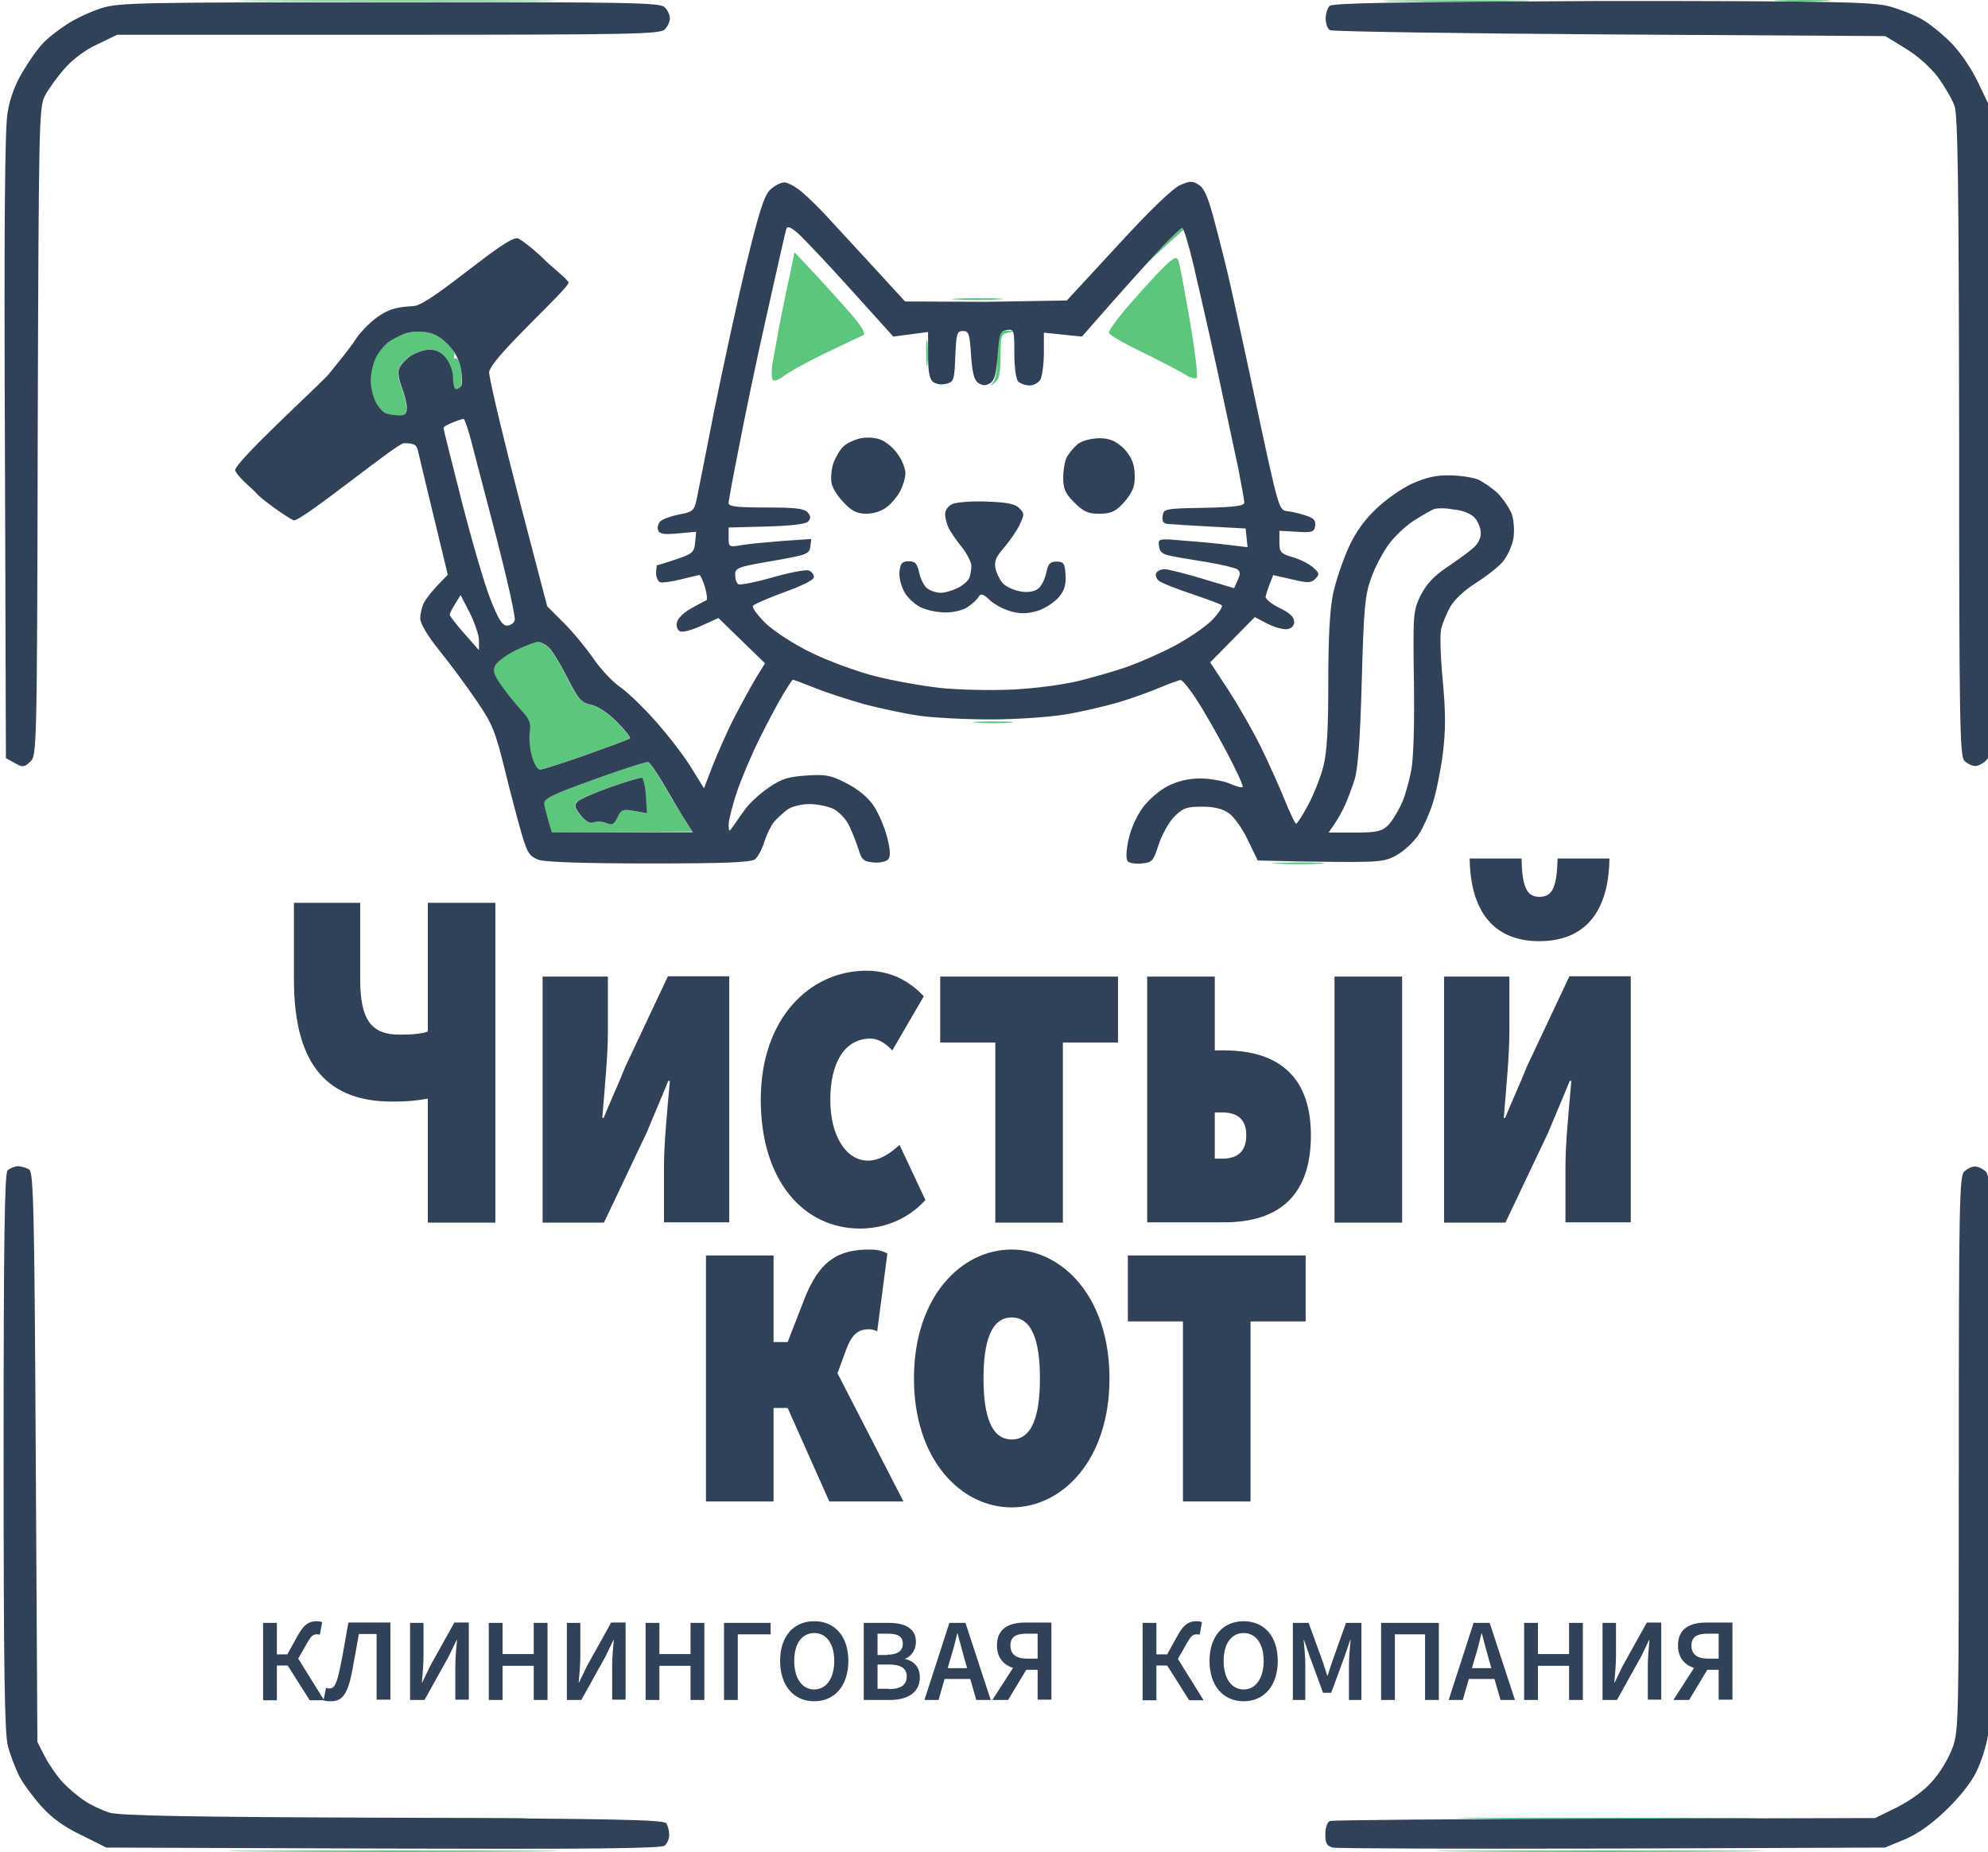
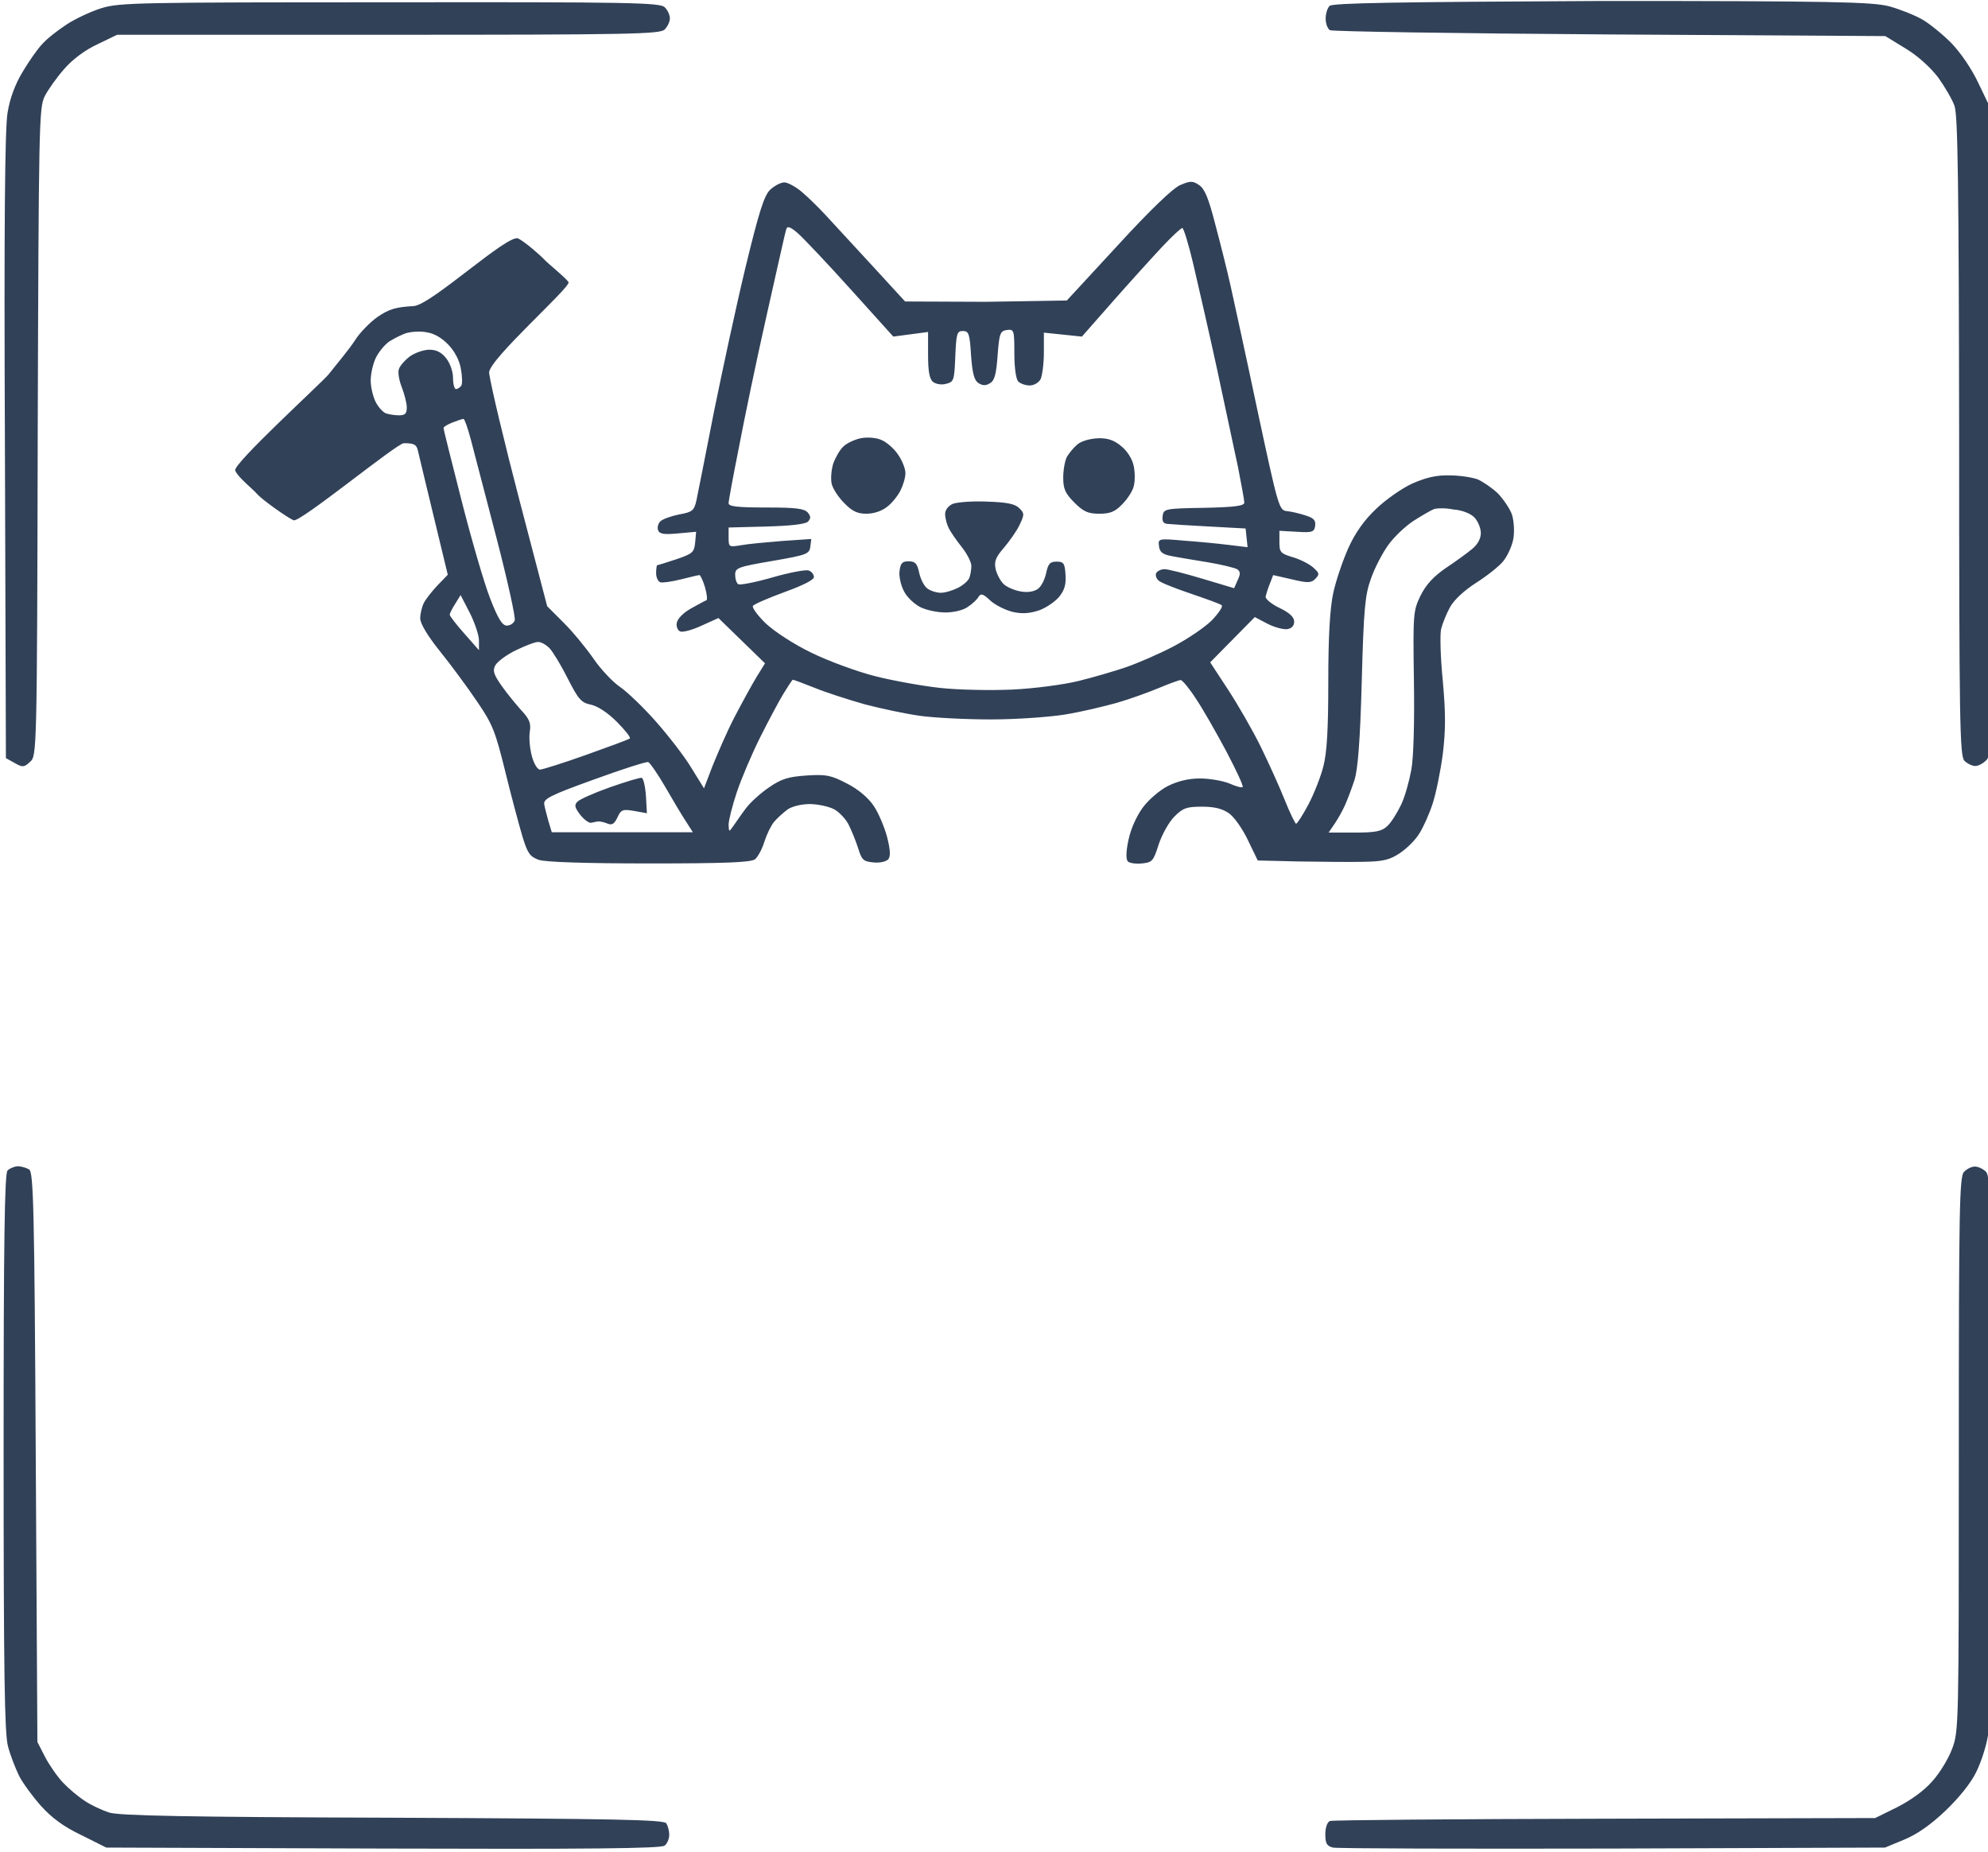
<svg xmlns="http://www.w3.org/2000/svg" xml:space="preserve" x="0" y="0" version="1.1" viewBox="0 0 6060 5645">
-   <path d="M817 4c215 1 571 1 790 0 219-2 43-3-392-3S601 2 817 4m3440 0c100 2 265 2 365 0s18-3-183-3-282 1-182 3M5422 3c37 2 100 2 140 0s10-3-67-3-110 2-73 3M3540 754l-55 58 60-55c33-30 62-56 64-58 2-1 0-3-5-3-6 0-34 26-64 58m-1133 87c-9 38-22 106-31 150l-22 121c-3 23-2 44 3 47 5 3 21-3 34-14 14-11 70-42 126-69s107-51 114-54c8-3 0-20-25-51-21-25-71-81-111-124l-73-78-15 72m1122-8c-30 32-76 83-102 114-26 31-47 61-47 67 0 6 46 33 103 60 56 28 115 58 130 68s31 14 35 10c4-4-5-83-21-174-16-92-31-175-35-184-7-15-16-9-63 39m-612 80c34 2 91 2 125 0 34-2 6-4-63-4s-96 3-62 4m-1678 102c-14 4-37 16-52 25-14 9-33 32-42 50-9 18-16 50-16 70s7 49 15 65c8 16 22 31 31 35 9 3 27 6 40 6 19 0 24-5 24-24 0-13-7-40-15-61-8-20-13-46-9-56 3-10 19-28 34-39 16-11 42-20 59-20 21 0 37 8 51 26 12 15 21 41 21 60 0 19 4 34 9 34s12-5 16-10c4-6 3-28 0-50-4-22-11-37-16-34s-7 0-4-8c3-7-7-25-23-40-15-14-44-29-63-32s-46-1-60 3m1808-2c-4 4-7 37-7 73 0 39-5 72-13 80-11 12-10 12 5 1 14-10 18-28 18-81 0-63 2-68 23-72 21-4 21-4 2-6-12-1-25 1-28 5m-224 63c0 36 2 50 4 33 2-18 2-47 0-65-2-18-4-4-4 32m-1251 906c-29 14-57 35-63 46-9 16-5 28 18 61 16 23 43 56 60 75 26 28 31 40 27 66-3 18 0 51 6 74 6 23 17 42 25 42 7 0 71-20 141-45s130-47 133-50c3-3-15-26-40-51-28-28-59-48-79-52-29-6-38-16-70-79-20-40-45-81-55-92-10-11-26-20-35-20-9-1-40 11-68 25m1406 221c29 2 74 2 100 0 26-2 2-4-53-4-55 1-76 2-47 4M1810 2376c-133 48-155 59-152 76 2 11 8 34 13 52l10 33 215-1 215-1-21-32c-11-17-40-64-63-104s-47-74-52-76c-6-2-80 22-165 53m48 24c-48 17-93 37-99 44-10 10-8 18 9 40 12 15 27 26 34 24 7-2 18-4 23-4 5 0 18 3 27 7 13 5 20 0 29-19 11-24 16-26 51-20l39 7-3-53c-2-29-8-54-13-55-6-1-49 12-97 29m2035 233c37 2 96 2 130 0 34-2 4-4-68-4-72 1-100 3-62 4M1157 5544c111 2 294 2 405 0 111-2 20-3-203-3s-313 1-202 3m3370 0c205 2 540 2 745 0s37-3-373-3-576 1-372 3m-3735 100c224 2 591 2 815 0s41-3-408-3-631 1-407 3m3681 0c225 2 589 2 810 0s37-3-408-3-626 1-402 3" fill="#5cc67c" fill-rule="evenodd" clip-rule="evenodd" />
  <path d="M309 25c-32 10-79 32-105 49-26 17-60 43-74 59-15 15-42 54-61 86C46 257 30 300 23 344c-8 48-11 338-8 1017l3 950 27 15c24 14 29 13 47-4 20-18 21-24 23-1005 3-937 4-988 21-1023 10-20 37-58 60-84 25-29 64-58 101-75l60-29h827c738 0 828-2 842-16 9-9 16-24 16-34s-7-26-16-34C2012 8 1923 6 1189 7c-770 0-826 1-880 18m3744-7c-7 7-12 24-12 39s6 31 13 35c7 4 390 10 853 13l840 5 62 38c38 23 76 58 99 88 20 28 43 67 50 87 10 29 13 234 14 1008 0 870 2 973 16 988 9 9 24 16 33 16 10 0 25-8 35-19 16-17 17-92 14-1003l-3-984-36-75c-21-45-55-94-83-123-26-26-66-59-89-72-23-13-68-31-101-40-52-13-170-16-875-16-623 3-821 6-830 15M2347 579c-18 18-34 69-74 234-28 116-71 316-97 444-25 128-49 249-53 268-7 31-12 36-52 43-25 5-50 14-58 21-7 7-10 19-7 27 4 12 18 14 61 10l55-5-3 33c-3 30-8 34-58 51-30 10-56 18-58 18-1 0-3 11-3 24 0 13 6 26 13 28 7 2 35-2 63-9s53-13 56-13c3 0 11 17 17 37 6 21 8 39 4 40-4 1-25 13-47 25-23 13-41 31-43 44-2 12 3 23 11 26 8 3 37-5 65-18l51-23 71 69 71 69-26 42c-14 23-44 78-67 122s-52 112-67 149l-26 68-39-63c-21-35-70-98-108-141-38-43-87-90-109-105-22-15-58-53-80-85s-63-82-91-110l-51-51-84-321c-46-176-88-352-93-390-5-38 251-263 242-277-9-14-62-56-74-69-12-13-58-53-79-64-31-16-266 203-319 206-54 3-75 9-110 33-23 16-54 48-68 70-17 27-56 73-82 106-25 29-291 272-284 292 7 20 52 55 66 71 14 17 93 73 112 81 19 8 315-235 336-235 31 0 39 4 43 23 3 12 24 102 48 200l43 178-31 32c-17 18-36 42-42 54-6 12-11 33-11 47 0 16 23 54 60 100 33 41 84 110 113 153 48 70 56 92 86 213 18 74 42 163 52 197 16 53 23 63 50 73 20 7 142 11 338 11 230 0 310-3 322-13 8-7 21-30 28-53 7-22 20-49 29-60 9-11 28-28 41-38 14-10 43-17 68-17 24 0 56 7 73 15 16 8 37 30 46 48 9 18 22 50 29 72 11 36 16 40 47 43 20 2 39-3 45-10 7-9 6-29-4-68-8-30-26-73-41-95-17-25-48-51-82-68-48-25-63-28-123-24-56 4-76 10-115 37-26 18-57 46-70 64-13 17-29 41-37 52-14 20-14 20-15-3 0-13 11-57 25-99s46-117 71-167 57-110 71-133c14-23 27-43 29-43 2 0 32 11 67 25 34 14 103 36 152 50 50 13 125 29 168 35 43 6 140 11 216 11 77 0 177-7 227-15 49-8 120-25 159-36 38-11 96-32 127-45 31-13 61-24 66-24s26 25 46 56c21 31 62 103 93 161 30 57 53 106 50 109-3 3-21-2-41-11-20-8-60-15-89-15-35 0-68 8-98 23-24 12-59 42-76 65-19 26-37 65-44 99-8 36-8 60-2 66 5 5 25 8 43 6 31-3 35-7 51-58 10-30 31-68 48-85 26-26 37-30 84-30 38 0 62 6 82 20 16 11 42 48 58 82l30 62 125 3c69 1 158 2 198 1 60-1 80-6 111-27 21-14 48-41 59-60 12-19 30-59 40-90 10-30 24-98 31-151 9-74 9-124 0-224-7-71-9-141-5-158 4-16 16-46 27-66 12-22 43-51 79-74 33-21 70-50 83-66 13-16 27-46 31-68 4-22 2-55-4-74-6-18-26-47-43-65-18-17-46-36-62-43-17-6-55-12-86-12-40-1-72 7-113 25-31 14-81 49-110 77-36 34-64 73-85 120-17 38-38 100-46 137-10 47-15 132-15 269 0 147-4 216-15 259-8 32-29 85-46 117-17 32-34 58-37 58-3 0-19-33-35-73s-49-113-73-162c-24-49-69-127-99-173l-55-84 68-69 68-69 38 20c21 11 48 18 60 17 14-2 22-10 22-23 0-14-14-27-45-42-25-12-44-28-42-35 2-7 7-25 13-39l10-26 57 13c50 12 59 11 72-2 13-14 12-17-8-35-13-11-41-25-63-31-36-11-39-15-39-46v-34l53 3c47 3 53 1 56-18 2-17-4-24-30-32-18-6-44-12-57-13-23-3-26-14-87-298-34-162-72-335-83-385s-33-137-48-193c-20-78-32-107-49-118-19-13-27-13-57 0-22 9-91 75-190 183l-156 169-246 4-247-1-100-109c-55-60-119-129-142-154-23-25-56-57-74-72s-42-28-52-28c-12 0-31 11-44 23m50 119c-3 7-29 126-60 263s-69 320-85 405c-17 85-31 160-31 168 0 10 28 13 114 13 90 0 116 3 127 15 10 12 10 18 1 28-8 8-55 13-127 15l-115 3v30c0 30 1 30 38 24 21-4 77-9 126-13l88-6-3 24c-3 22-12 25-116 43-105 18-113 21-113 42 0 13 4 26 10 29 5 3 52-6 104-21s101-24 110-21c9 3 16 12 16 20 0 9-35 26-90 46-49 18-93 37-96 42-3 5 15 30 40 54 27 25 85 63 139 89 51 25 138 57 193 71 55 14 144 30 199 36 55 6 154 8 220 5 66-3 156-15 201-26 45-11 110-30 145-42 35-12 100-40 144-63s97-59 118-80c21-22 35-43 30-46-4-4-46-19-93-35s-91-33-99-40c-8-7-11-18-7-24 4-6 15-11 25-11s62 13 115 29l97 29 11-25c9-19 8-26-2-33-7-4-47-14-89-21-42-7-92-15-111-19-27-5-36-12-38-30-3-23-3-24 75-17 43 3 105 9 137 13l58 7-3-28-3-29-110-6c-60-3-118-7-128-8-13-1-17-8-15-24 3-22 7-23 126-25 95-2 123-6 123-16 0-7-9-56-19-107-11-51-40-188-65-304-25-115-58-258-72-318-14-59-29-108-33-108-4 0-32 26-62 58-30 32-97 106-149 165l-95 108-58-6-58-6v61c0 34-5 70-10 81-6 11-21 19-33 19-12 0-28-5-35-12-7-7-12-42-12-86 0-71-1-74-23-71-20 3-23 10-28 77-4 56-9 77-23 85-13 8-22 8-35 0-13-8-19-29-23-85-4-66-7-74-25-74s-20 8-23 77c-3 73-4 78-28 84-14 4-31 1-40-6-11-9-15-33-15-82v-70l-53 7-53 7-129-143c-71-79-144-156-162-172-22-19-32-23-35-13M1240 1015c-14 4-37 16-52 25-14 9-33 32-42 50-9 18-16 50-16 70s7 49 15 65c8 16 22 31 31 35 9 3 27 6 40 6 19 0 24-5 24-24 0-13-7-40-15-61-8-20-13-46-9-56 3-10 19-28 34-39 16-11 42-20 59-20 21 0 37 8 51 26 12 15 21 41 21 60 0 19 4 34 9 34s12-5 16-10c4-6 3-29-1-51-4-26-19-54-38-74-20-21-44-35-66-38-19-4-46-2-61 2m139 273c-15 6-27 13-27 17 0 4 25 103 55 221s69 252 87 298c24 62 37 83 51 83 10 0 21-7 24-16 3-9-22-122-56-253-34-130-69-265-78-299-9-34-19-62-22-62-4 0-19 5-34 11m1244 48c-18 4-42 15-52 25-11 10-24 33-31 52-6 19-8 46-5 61s21 42 38 59c24 25 40 33 68 33 22 0 47-8 63-21 15-11 33-34 41-50 8-16 15-39 15-53 0-13-10-39-23-57-12-18-36-39-53-45-15-6-41-8-61-4m662 18c-12 10-26 27-33 39-6 12-11 40-11 63 0 34 6 48 34 76s42 34 76 34c33 0 48-6 70-29 16-16 32-41 35-55 4-15 4-42 0-61-4-21-19-45-37-60-22-19-42-26-72-25-24 1-49 8-62 18m-381 182c-13 6-23 18-23 31 0 12 5 31 11 43 6 12 24 38 40 58s29 46 29 57c0 11-3 28-6 36-3 9-19 23-35 31-16 8-39 15-52 15s-32-6-41-13c-10-7-21-29-25-48-6-28-12-35-32-35s-25 6-28 30c-2 16 4 44 14 62 9 18 32 39 50 48 18 9 52 16 76 16 25 0 55-7 68-17 14-9 29-23 33-31 7-11 14-9 35 11 15 14 45 29 68 35 29 7 52 5 80-4 21-7 49-26 62-41 17-21 22-38 20-68-2-35-6-40-27-40-20 0-26 6-32 35-4 19-15 41-25 48-11 8-31 12-52 8-19-3-42-13-52-22-10-9-21-30-25-46-5-24 0-36 25-65 17-20 39-51 48-70 15-32 15-35-1-51-13-13-37-18-99-20-45-2-92 2-104 7m1467 16c-8 3-36 19-61 35-25 16-60 49-78 74-18 25-42 71-53 103-18 50-22 90-28 313-5 184-12 268-22 300-8 25-21 59-28 75-7 16-21 42-32 58l-19 28h79c65 0 83-4 100-20 12-11 30-40 42-65s25-73 31-106c7-36 10-147 8-272-3-205-2-213 20-259 17-34 40-59 78-85 30-20 66-46 80-58 16-13 26-31 26-48 0-15-9-37-20-48-12-12-37-22-64-24-24-5-51-4-59-1M1388 1840c-9 14-17 29-17 34 0 4 20 30 45 58l44 50v-30c0-16-13-54-28-84l-28-54-16 26m185 142c-29 14-57 35-63 46-9 16-5 28 18 61 16 23 43 56 60 75 26 28 31 40 27 66-3 18 0 51 6 74 6 23 17 42 25 42 7 0 71-20 141-45s130-47 133-50c3-3-15-26-40-51-28-28-59-48-79-52-29-6-38-16-70-79-20-40-45-81-55-92-10-11-26-20-35-20-8-1-39 11-68 25m238 394c-133 48-155 59-152 76 2 11 8 34 13 52l10 33h430l-21-33c-12-18-40-65-63-105s-47-74-52-76c-5-2-80 22-165 53m48 24c-48 17-93 37-99 44-10 10-8 18 9 40 12 15 27 26 34 24 7-2 18-4 23-4 5 0 18 3 27 7 13 5 20 0 29-19 11-24 16-26 51-20l39 7-3-53c-2-29-8-54-13-55-5-1-49 12-97 29M23 3568c-9 9-12 213-12 858 0 673 3 856 13 896 7 28 23 68 34 91 11 22 42 64 67 92 32 36 70 64 123 89l76 38 844 3c623 2 848 0 858-9 8-6 14-21 14-33 0-12-4-27-9-35-7-11-157-14-835-17-623-2-835-6-864-16-21-7-54-22-73-35-19-12-49-37-67-56-17-18-42-54-55-79l-23-45-5-868c-4-757-7-869-20-877-8-5-24-10-36-10-9 1-23 6-30 13m5964 4c-14 14-16 106-16 860 0 824 0 845-20 898-11 30-38 75-61 100-25 29-66 58-107 79l-67 33-824 2c-453 1-830 4-838 7-8 3-14 20-14 40 0 28 4 36 23 41 12 3 396 4 853 3l830-3 58-24c39-16 81-45 126-88 42-40 78-85 94-118 15-30 31-80 36-112 5-33 10-407 10-880 0-734-2-823-16-838-9-9-24-16-34-16s-24 7-33 16" fill="#314158" fill-rule="evenodd" clip-rule="evenodd" />
-   <path d="M1304 3349c-34 6-60 9-108 9-187 0-300-99-300-372v-234h202v234c0 123 34 168 120 168 41 0 65-3 86-9v-393H1510v975h-206v-378zm350-372h199v169c0 73-10 172-17 262h4c18-45 49-112 66-156l130-276h187v750h-199v-169c0-73 10-171 18-262h-5c-18 45-48 114-65 156l-131 276h-187v-750zm665 375c0-249 151-393 322-393 72 0 130 30 175 78l-96 165c-26-27-46-36-67-36-77 0-122 72-122 186 0 114 50 186 115 186 34 0 67-21 96-48l79 168c-60 66-137 87-199 87-171 0-303-144-303-393zm715-174h-168v-201h542v201H3240v549h-206v-549zm463-201h206v225h29c146 0 264 63 264 259 0 202-118 265-264 265h-235v-749zm228 555c50 0 74-24 74-72 0-45-24-69-74-69h-22v141h22zm343-555h206v750h-206v-750zm334 0h199v169c0 73-10 172-17 262h4c18-45 49-112 66-156l130-276h187v750h-199v-169c0-73 10-171 18-262h-5c-18 45-48 114-65 156l-131 276h-187v-750zm78-360h158c2 83 14 117 55 117s53-34 55-117h158c-2 162-74 252-214 252-138 0-210-90-212-252zm-2328 1210h206v264h146l250 486h-226l-127-285h-43v285h-206v-750zm214 354 84-216c48-126 108-156 202-156 19 0 36 3 53 12l-31 237c-7-3-16-6-24-6-29 0-52 9-72 66l-41 111-171-48zm420 21c0-249 144-393 298-393s298 144 298 393-144 393-298 393-298-144-298-393zm384 0c0-114-24-186-86-186-62 0-86 72-86 186 0 114 24 186 86 186 62 0 86-72 86-186zm436-174h-168v-201H3980v201h-168v549h-206v-549zM802 4947h42v96h57l87 140h-44l-67-106h-33v106h-42v-236zm70 103 36-65c19-34 34-43 58-43 5 0 12 1 16 3l-7 38c-3-1-7-1-9-1-11 0-17 4-29 25l-29 51-36-8" fill="#314158" />
-   <path d="m986 5183 8-38c3 1 6 2 10 2 12 0 21-6 32-60 10-47 17-92 26-141H1190v235h-42v-200h-54c-7 38-13 74-20 110-14 76-32 95-65 95-9 0-16 0-23-3zm264-236h41v102c0 26-3 56-5 80h1l24-50 74-133h44v235h-41v-103c0-26 3-55 5-79h-1l-24 50-74 133H1250v-235zm240 0h42v95h95v-95h42v235h-42v-104h-95v104H1490v-235zm238 0h41v102c0 26-3 56-5 80h1l24-50 74-133h44v235h-41v-103c0-26 3-55 5-79h-1l-24 50-74 133h-44v-235zm240 0h42v95h95v-95h42v235h-42v-104H2010v104h-42v-235zm239 0h142v35h-100v200h-42v-235zm171 116c0-76 42-121 104-121s104 45 104 121-42 123-104 123-104-47-104-123zm165 0c0-53-24-85-61-85s-61 32-61 85 24 87 61 87 61-34 61-87zm90-116h75c48 0 84 15 84 58 0 22-12 44-33 51v1c26 6 45 24 45 56 0 47-39 69-90 69h-81v-235zm72 97c33 0 47-13 47-33 0-23-15-31-46-31h-31v65h30zm5 105c35 0 54-12 54-39 0-25-19-36-54-36h-35v74h35zm184-202h49l77 235h-44l-36-125c-7-25-14-52-21-78h-1c-6 26-13 53-21 78l-36 125h-43l76-235zm-31 138h111v33h-111v-33zm242-27 30 21-62 103h-48l80-124zm58 32h-40c-46-1-84-23-84-74 0-53 38-70 87-70h79v235h-42V5090zm0-33V4980H3130c-32 0-50 9-50 36s18 40 50 40h33zm320-110h42v96h57l87 140h-44l-67-106h-33v106h-42v-236zm71 103 36-65c19-34 34-43 58-43 5 0 12 1 16 3l-7 38c-3-1-7-1-9-1-11 0-17 4-29 25l-29 51-36-8zm133 13c0-76 42-121 104-121s104 45 104 121-42 123-104 123-104-47-104-123zm165 0c0-53-24-85-61-85s-61 32-61 85 24 87 61 87 61-34 61-87zm90-116h47l42 115c5 15 10 31 15 46h1c5-15 10-31 15-46l41-115h47v235h-38v-108c0-22 3-53 5-75h-1l-19 55-39 106h-25l-39-106-19-55h-1c2 22 5 53 5 75v108h-38v-235zm268 0h176v235h-42v-200h-92v200H4210v-235zm282 0h49l77 235h-44l-36-125c-7-25-14-52-21-78h-1c-6 26-13 53-21 78l-36 125h-43l76-235zm-32 138h111v33H4460v-33zm186-138h42v95h95v-95h42v235h-42v-104h-95v104h-42v-235zm239 0h41v102c0 26-3 56-5 80h1l24-50 74-133h44v235h-41v-103c0-26 3-55 5-79h-1l-24 50-74 133h-44v-235zm296 111 30 21-62 103h-48l80-124zm58 32h-40c-46-1-84-23-84-74 0-53 38-70 87-70h79v235h-42V5090zm0-33V4980h-33c-32 0-50 9-50 36s18 40 50 40h33" fill="#314158" />
</svg>